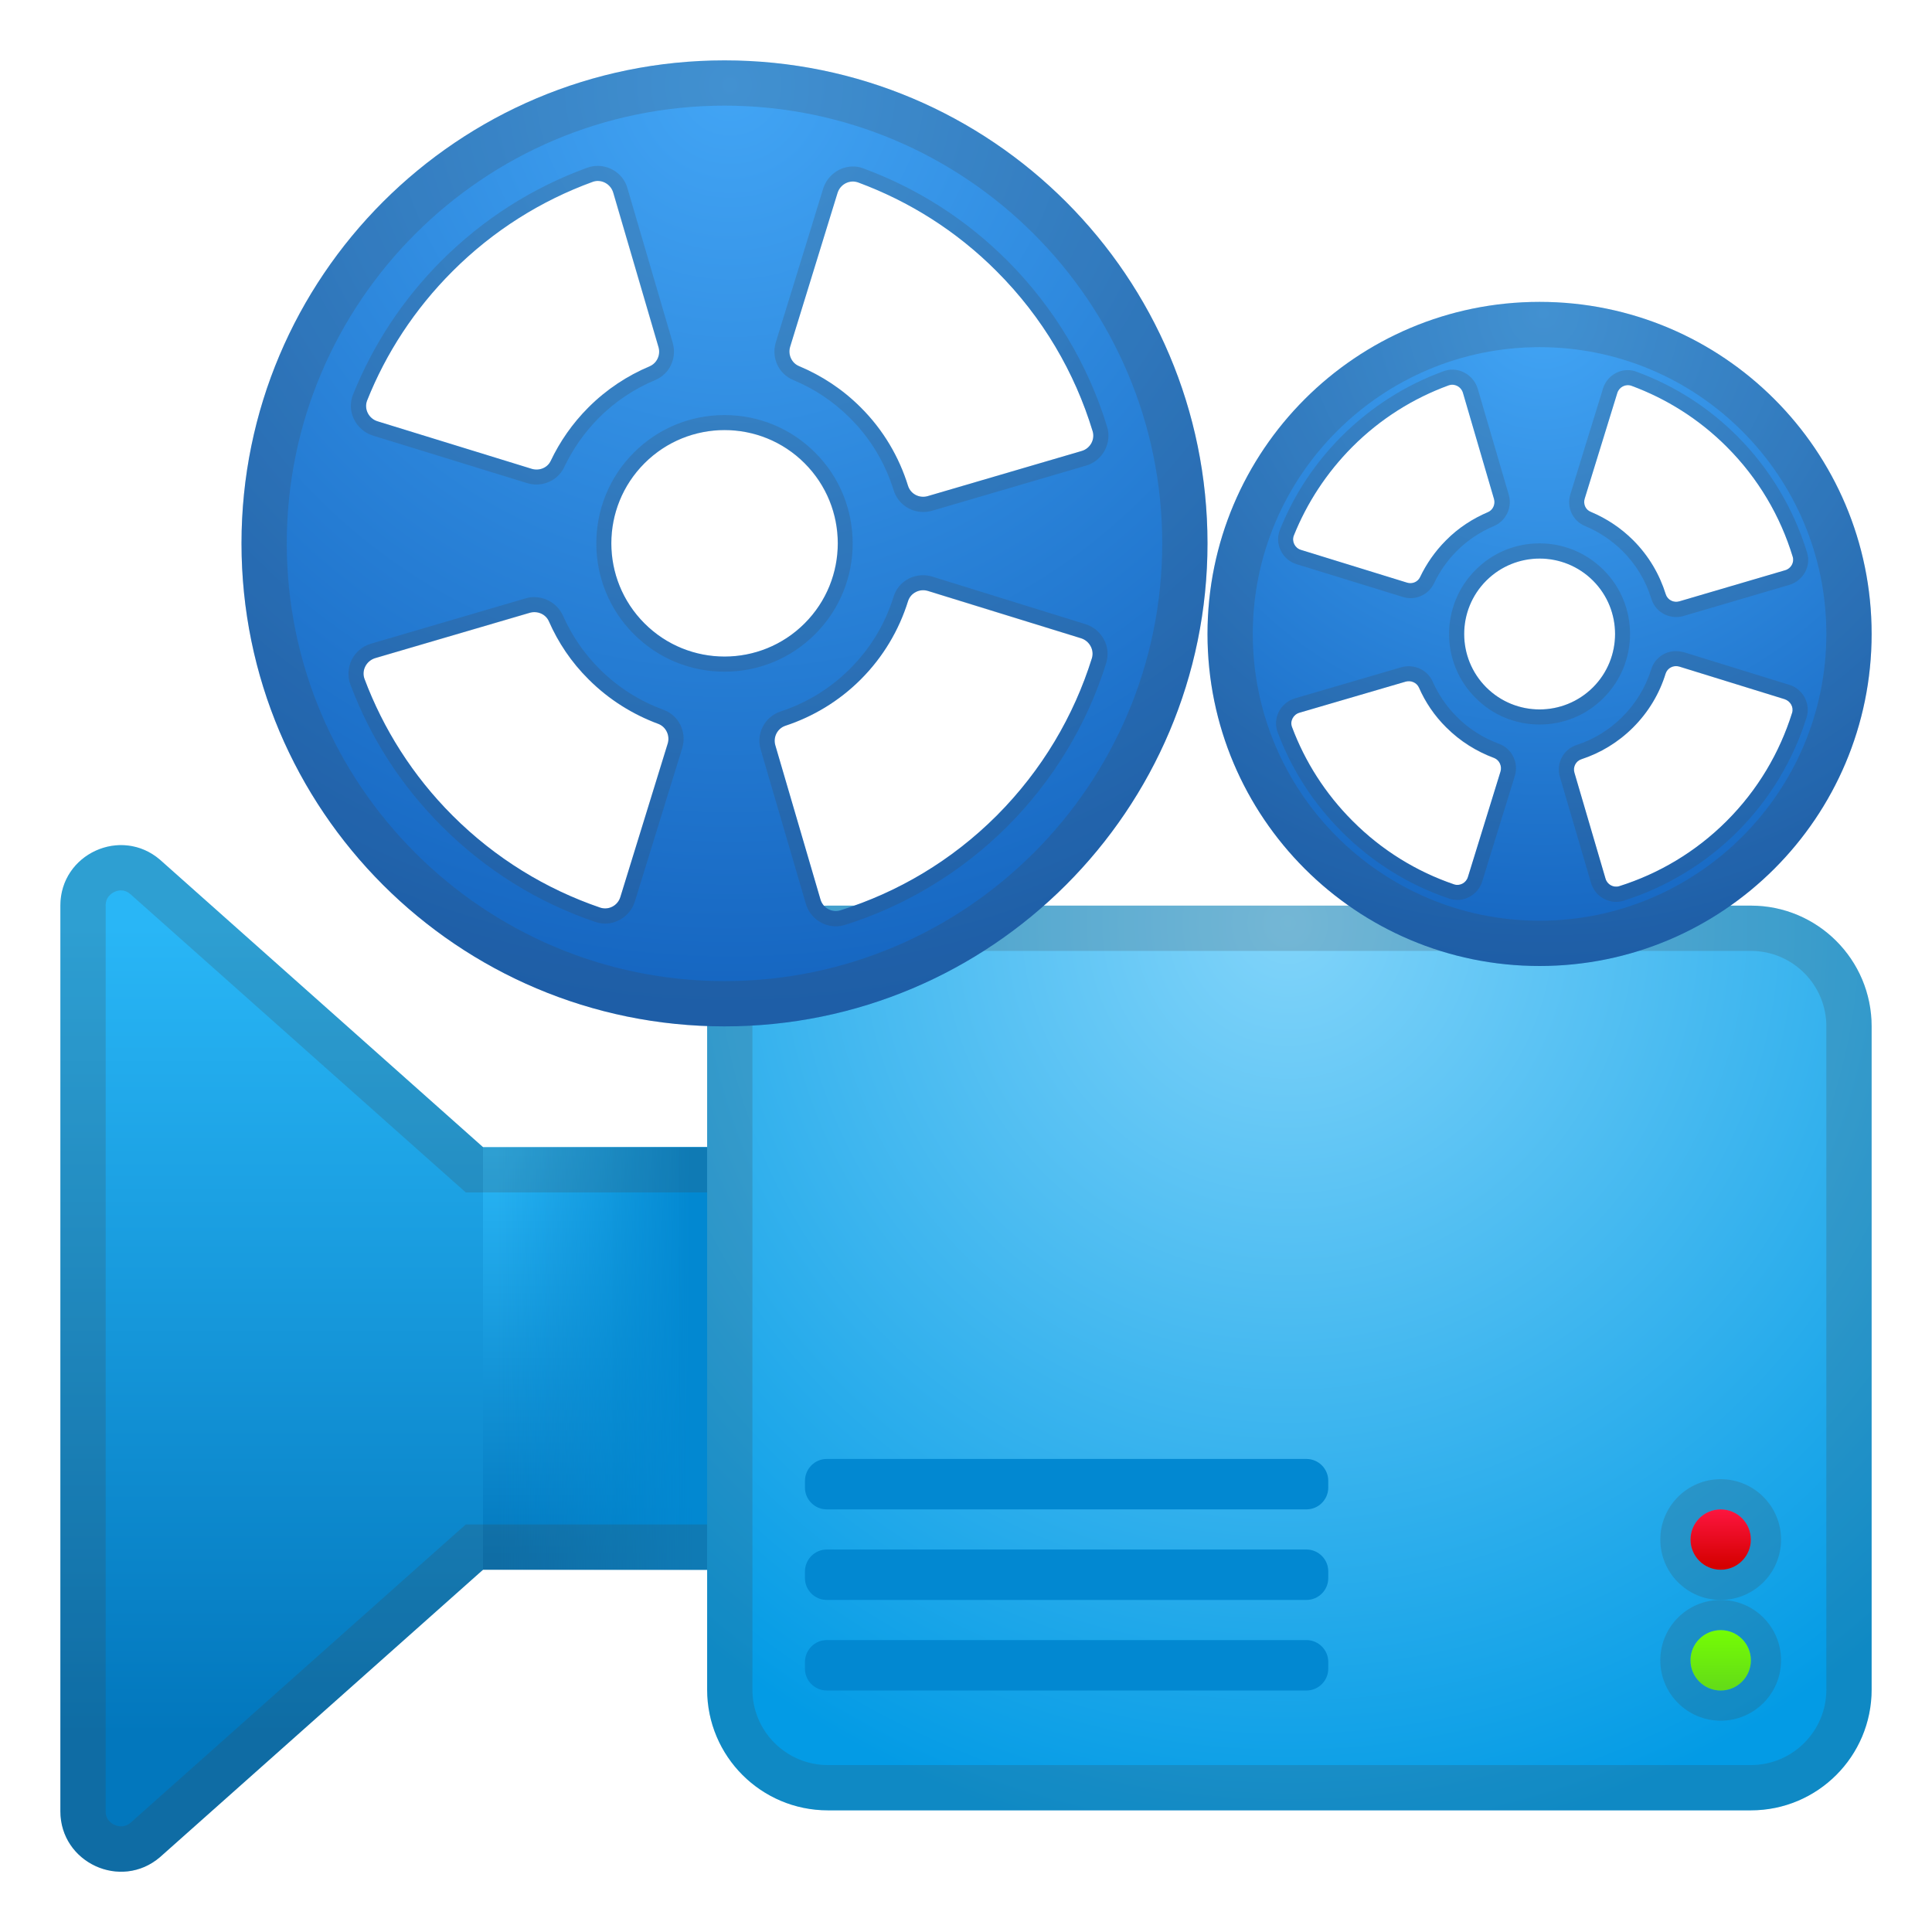
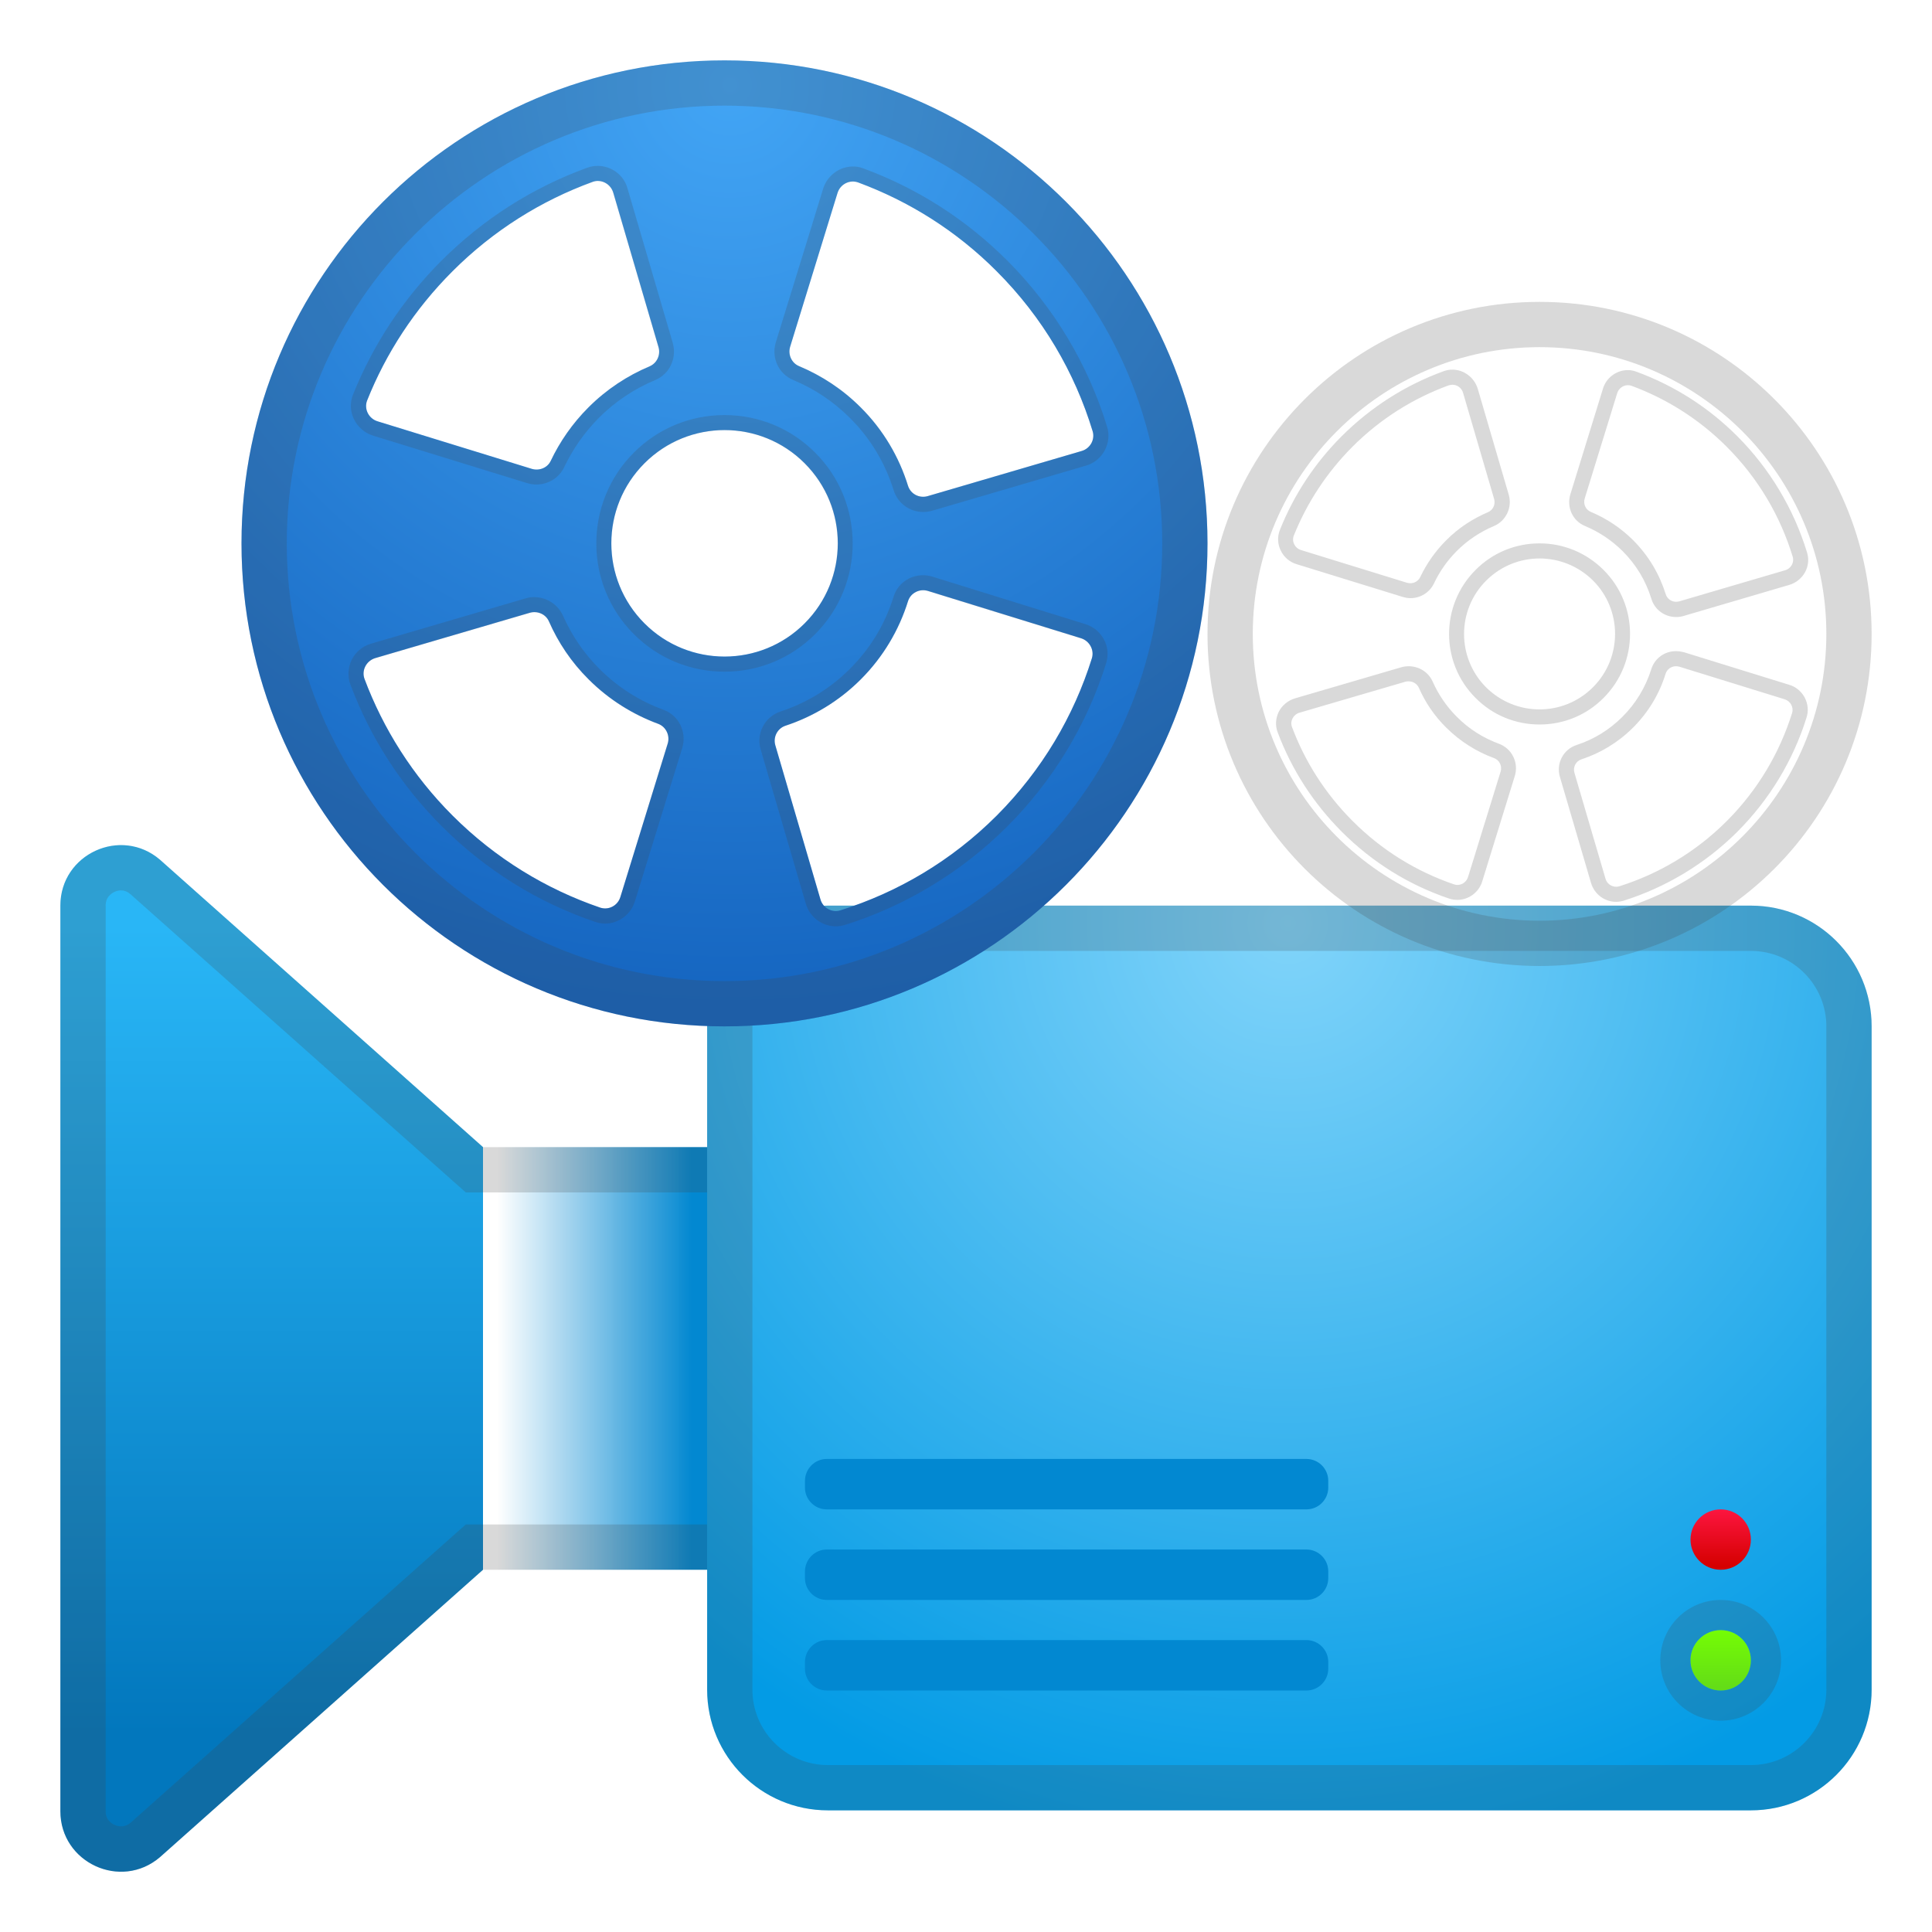
<svg xmlns="http://www.w3.org/2000/svg" viewBox="0 0 128 128">
  <linearGradient id="i" x1="35.998" x2="35.998" y1="76.374" y2="103.66" gradientUnits="userSpaceOnUse">
    <stop stop-color="#29B6F6" offset="0" />
    <stop stop-color="#0277BD" offset=".996" />
  </linearGradient>
-   <rect x="20" y="76" width="32" height="28" fill="url(#i)" />
  <linearGradient id="j" x1="17.999" x2="17.999" y1="61.375" y2="115.13" gradientUnits="userSpaceOnUse">
    <stop stop-color="#29B6F6" offset="0" />
    <stop stop-color="#0277BD" offset=".996" />
  </linearGradient>
  <path d="M10.6,56.96L32,76v28l-21.4,19.04C8.01,125.26,4,123.41,4,120V60 C4,56.58,8.01,54.74,10.6,56.96z" fill="url(#j)" />
  <linearGradient id="k" x1="45.864" x2="32.96" y1="89.998" y2="89.998" gradientUnits="userSpaceOnUse">
    <stop stop-color="#0288D1" offset="0" />
    <stop stop-color="#0288D1" stop-opacity="0" offset="1" />
  </linearGradient>
  <rect x="32" y="76" width="16" height="28" fill="url(#k)" />
  <g opacity=".2">
    <path d="m8.02 58.99c0.22 0 0.42 0.08 0.61 0.24l21.37 19.01 0.86 0.76h18.14v22h-18.14l-0.86 0.76-21.36 19.01c-0.2 0.16-0.4 0.23-0.62 0.23-0.33 0-1.02-0.24-1.02-1v-60c0-0.3 0.1-0.53 0.29-0.71 0.2-0.19 0.47-0.3 0.73-0.3m0-3c-2.06 0-4.02 1.62-4.02 4.01v60c0 2.39 1.96 4.01 4.02 4.01 0.89 0 1.8-0.3 2.58-0.97l21.4-19.04h20v-28h-20l-21.4-19.04c-0.78-0.67-1.69-0.97-2.58-0.97z" fill="#424242" />
  </g>
  <radialGradient id="l" cx="87.442" cy="59.134" r="63.931" gradientTransform="matrix(.952 0 0 .967 2.073 3.983)" gradientUnits="userSpaceOnUse">
    <stop stop-color="#81D4FA" offset="0" />
    <stop stop-color="#039BE5" offset="1" />
  </radialGradient>
  <path d="m116 119.94h-61.15c-4.42 0-8-3.58-8-8v-43.94c0-4.42 3.58-8 8-8h61.15c4.42 0 8 3.58 8 8v43.94c0 4.42-3.58 8-8 8z" fill="url(#l)" />
  <path d="m54.77 108.66h31.79c0.79 0 1.44 0.65 1.44 1.44v0.46c0 0.79-0.65 1.44-1.44 1.44h-31.79c-0.79 0-1.44-0.65-1.44-1.44v-0.46c0.01-0.79 0.65-1.44 1.44-1.44z" fill="#0288D1" />
  <path d="m54.77 102.66h31.79c0.79 0 1.44 0.65 1.44 1.44v0.46c0 0.79-0.65 1.44-1.44 1.44h-31.79c-0.79 0-1.44-0.65-1.44-1.44v-0.46c0.01-0.79 0.65-1.44 1.44-1.44z" fill="#0288D1" />
  <path d="m54.77 96.66h31.79c0.79 0 1.44 0.65 1.44 1.44v0.46c0 0.79-0.65 1.44-1.44 1.44h-31.79c-0.79 0-1.44-0.65-1.44-1.44v-0.46c0.01-0.79 0.65-1.44 1.44-1.44z" fill="#0288D1" />
  <g opacity=".2">
    <path d="m116 63c2.76 0 5 2.24 5 5v43.94c0 2.76-2.24 5-5 5h-61.15c-2.76 0-5-2.24-5-5v-43.94c0-2.76 2.24-5 5-5h61.15m0-3h-61.15c-4.42 0-8 3.58-8 8v43.94c0 4.42 3.58 8 8 8h61.15c4.42 0 8-3.58 8-8v-43.94c0-4.42-3.58-8-8-8z" fill="#424242" />
  </g>
  <radialGradient id="m" cx="48.38" cy="5.629" r="61.767" gradientUnits="userSpaceOnUse">
    <stop stop-color="#42A5F5" offset="0" />
    <stop stop-color="#1565C0" offset=".989" />
  </radialGradient>
  <path d="m48 4c-17.67 0-32 14.33-32 32s14.33 32 32 32 32-14.33 32-32-14.32-32-32-32zm4.35 18.97 3.14-10.19c0.18-0.58 0.8-0.9 1.37-0.69 3.35 1.24 6.49 3.19 9.17 5.88 3.07 3.07 5.18 6.72 6.36 10.6 0.17 0.56-0.17 1.15-0.73 1.31l-10.2 2.99c-0.55 0.16-1.13-0.14-1.3-0.68-0.59-1.9-1.63-3.7-3.14-5.2-1.21-1.21-2.6-2.11-4.08-2.73-0.5-0.21-0.75-0.77-0.59-1.29zm-28.02 3.55c1.24-3.11 3.13-6.03 5.65-8.55 2.72-2.72 5.9-4.69 9.28-5.92 0.57-0.21 1.2 0.13 1.37 0.71l3 10.24c0.15 0.51-0.1 1.06-0.59 1.27-1.47 0.62-2.85 1.52-4.05 2.72-1.06 1.06-1.89 2.26-2.5 3.54-0.22 0.47-0.77 0.68-1.26 0.53l-10.22-3.15c-0.58-0.18-0.91-0.82-0.68-1.39zm19.91 22.74-3.14 10.17c-0.17 0.57-0.78 0.89-1.34 0.7-3.57-1.22-6.93-3.25-9.78-6.1-2.65-2.65-4.59-5.75-5.83-9.05-0.21-0.57 0.12-1.2 0.71-1.38l10.23-3c0.51-0.15 1.07 0.08 1.28 0.57 0.61 1.39 1.48 2.7 2.63 3.84 1.35 1.35 2.94 2.33 4.62 2.95 0.51 0.2 0.78 0.78 0.62 1.3zm-1.54-7.96c-2.93-2.93-2.93-7.68 0-10.61s7.68-2.93 10.61 0 2.93 7.68 0 10.61-7.68 2.93-10.61 0zm29.64 2.31c-1.19 3.81-3.29 7.4-6.3 10.42-3 3-6.57 5.09-10.36 6.28-0.56 0.18-1.16-0.16-1.32-0.72l-2.99-10.21c-0.16-0.54 0.13-1.12 0.67-1.3 1.82-0.6 3.54-1.62 4.99-3.07 1.5-1.5 2.54-3.29 3.13-5.18 0.17-0.55 0.77-0.85 1.32-0.68l10.16 3.14c0.54 0.18 0.87 0.77 0.7 1.32z" fill="url(#m)" />
  <radialGradient id="n" cx="102.25" cy="20.753" r="43.372" gradientUnits="userSpaceOnUse">
    <stop stop-color="#42A5F5" offset="0" />
    <stop stop-color="#1565C0" offset=".989" />
  </radialGradient>
-   <path d="m102 20c-12.15 0-22 9.85-22 22s9.85 22 22 22 22-9.85 22-22-9.85-22-22-22zm2.99 13.04 2.16-7c0.12-0.4 0.55-0.62 0.94-0.48 2.3 0.85 4.46 2.19 6.31 4.04 2.11 2.11 3.56 4.62 4.37 7.28 0.12 0.38-0.11 0.79-0.5 0.9l-7.01 2.06c-0.38 0.11-0.78-0.09-0.9-0.47-0.41-1.31-1.12-2.54-2.16-3.58-0.83-0.83-1.79-1.45-2.81-1.88-0.34-0.13-0.51-0.51-0.4-0.87zm-19.27 2.44c0.86-2.14 2.15-4.14 3.88-5.88 1.87-1.87 4.05-3.22 6.38-4.07 0.39-0.14 0.82 0.09 0.94 0.49l2.06 7.04c0.1 0.35-0.07 0.73-0.4 0.87-1.01 0.43-1.96 1.04-2.78 1.87-0.73 0.73-1.3 1.56-1.72 2.44-0.15 0.32-0.53 0.47-0.86 0.36l-7.03-2.17c-0.4-0.12-0.62-0.56-0.47-0.95zm13.69 15.64-2.16 6.99c-0.12 0.39-0.54 0.61-0.92 0.48-2.46-0.84-4.77-2.24-6.72-4.2-1.82-1.82-3.16-3.95-4.01-6.22-0.15-0.39 0.08-0.83 0.49-0.95l7.04-2.06c0.35-0.1 0.73 0.06 0.88 0.39 0.42 0.96 1.02 1.86 1.81 2.64 0.93 0.93 2.02 1.6 3.18 2.03 0.34 0.14 0.52 0.54 0.41 0.9zm-0.94-5.58c-1.95-1.95-1.95-5.12 0-7.07s5.12-1.95 7.07 0 1.95 5.12 0 7.07c-1.96 1.95-5.12 1.95-7.07 0zm20.26 1.69c-0.82 2.62-2.26 5.09-4.33 7.16-2.06 2.06-4.52 3.5-7.12 4.32-0.39 0.12-0.8-0.11-0.91-0.5l-2.06-7.02c-0.11-0.37 0.09-0.77 0.46-0.89 1.25-0.41 2.43-1.11 3.43-2.11 1.03-1.03 1.75-2.26 2.15-3.56 0.12-0.38 0.53-0.58 0.9-0.47l6.98 2.16c0.39 0.13 0.62 0.53 0.5 0.91z" fill="url(#n)" />
  <g fill="#424242" opacity=".2">
-     <path d="m114 100c1.1 0 2 0.9 2 2s-0.9 2-2 2-2-0.9-2-2 0.9-2 2-2m0-2c-2.21 0-4 1.79-4 4s1.79 4 4 4 4-1.79 4-4-1.79-4-4-4z" />
    <path d="m114 108c1.1 0 2 0.9 2 2s-0.9 2-2 2-2-0.9-2-2 0.9-2 2-2m0-2c-2.21 0-4 1.79-4 4s1.79 4 4 4 4-1.79 4-4-1.79-4-4-4z" />
  </g>
  <linearGradient id="o" x1="114" x2="114" y1="99.748" y2="103.76" gradientUnits="userSpaceOnUse">
    <stop stop-color="#FF1744" offset="0" />
    <stop stop-color="#D50000" offset="1" />
  </linearGradient>
  <circle cx="114" cy="102" r="2" fill="url(#o)" />
  <linearGradient id="p" x1="114" x2="114" y1="107.75" y2="111.76" gradientUnits="userSpaceOnUse">
    <stop stop-color="#76FF03" offset="0" />
    <stop stop-color="#64DD17" offset="1" />
  </linearGradient>
  <circle cx="114" cy="110" r="2" fill="url(#p)" />
  <g opacity=".2">
    <path d="m48 7c15.99 0 29 13.01 29 29s-13.01 29-29 29-29-13.01-29-29 13.02-29 29-29m0-3c-17.67 0-32 14.33-32 32s14.33 32 32 32 32-14.33 32-32-14.32-32-32-32z" fill="#424242" />
  </g>
  <g opacity=".2">
    <path d="m102 23c10.48 0 19 8.52 19 19s-8.52 19-19 19-19-8.52-19-19 8.53-19 19-19m0-3c-12.15 0-22 9.85-22 22s9.85 22 22 22 22-9.85 22-22-9.85-22-22-22z" fill="#424242" />
  </g>
  <g opacity=".2">
    <path d="m39.6 11.99c0.46 0 0.88 0.31 1.02 0.77l3 10.24c0.15 0.51-0.1 1.06-0.59 1.27-1.47 0.62-2.85 1.52-4.05 2.72-1.06 1.06-1.89 2.26-2.5 3.55-0.17 0.37-0.55 0.58-0.94 0.58-0.11 0-0.21-0.02-0.32-0.05l-10.22-3.15c-0.59-0.18-0.91-0.82-0.68-1.39 1.24-3.11 3.13-6.03 5.65-8.55 2.72-2.72 5.9-4.69 9.28-5.92 0.12-0.05 0.24-0.07 0.35-0.07m16.91 0.04c0.12 0 0.24 0.02 0.35 0.06 3.35 1.24 6.49 3.19 9.17 5.88 3.07 3.07 5.18 6.72 6.36 10.6 0.17 0.56-0.17 1.15-0.73 1.31l-10.2 2.99c-0.1 0.03-0.2 0.04-0.3 0.04-0.45 0-0.86-0.28-1-0.73-0.59-1.9-1.63-3.7-3.14-5.2-1.21-1.21-2.6-2.11-4.08-2.73-0.5-0.21-0.74-0.77-0.59-1.28l3.14-10.19c0.15-0.45 0.57-0.75 1.02-0.75m-8.51 16.47c1.92 0 3.84 0.73 5.3 2.2 2.93 2.93 2.93 7.68 0 10.61-1.46 1.46-3.38 2.2-5.3 2.2s-3.84-0.73-5.3-2.2c-2.93-2.93-2.93-7.68 0-10.61 1.47-1.47 3.39-2.2 5.3-2.2m13.15 10.61c0.1 0 0.21 0.02 0.32 0.05l10.16 3.14c0.56 0.17 0.88 0.76 0.71 1.32-1.19 3.81-3.29 7.4-6.3 10.42-3 3-6.57 5.09-10.36 6.28-0.1 0.03-0.2 0.05-0.31 0.05-0.46 0-0.88-0.31-1.02-0.77l-2.99-10.21c-0.16-0.54 0.13-1.12 0.67-1.3 1.82-0.6 3.54-1.62 4.99-3.07 1.5-1.5 2.54-3.29 3.13-5.18 0.14-0.45 0.56-0.73 1-0.73m-25.76 1.45c0.41 0 0.8 0.23 0.97 0.61 0.61 1.39 1.48 2.7 2.63 3.84 1.35 1.35 2.94 2.33 4.62 2.95 0.52 0.19 0.78 0.77 0.62 1.3l-3.13 10.17c-0.14 0.46-0.56 0.76-1.01 0.76-0.11 0-0.22-0.02-0.33-0.05-3.57-1.22-6.93-3.25-9.78-6.1-2.65-2.65-4.59-5.75-5.83-9.05-0.21-0.57 0.12-1.2 0.71-1.38l10.23-3c0.09-0.03 0.2-0.05 0.3-0.05m4.21-29.57c-0.24 0-0.47 0.04-0.69 0.12-3.65 1.33-6.89 3.4-9.65 6.15-2.56 2.56-4.53 5.55-5.87 8.88-0.21 0.52-0.19 1.12 0.06 1.63 0.25 0.52 0.71 0.92 1.26 1.09l10.22 3.15c0.2 0.06 0.41 0.09 0.61 0.09 0.79 0 1.51-0.45 1.84-1.15 0.58-1.22 1.35-2.31 2.3-3.27 1.07-1.07 2.32-1.91 3.73-2.5 0.96-0.4 1.45-1.46 1.16-2.47l-3-10.24c-0.24-0.87-1.06-1.48-1.97-1.48zm16.91 0.04c-0.89 0-1.7 0.6-1.97 1.46l-3.14 10.19c-0.31 1.02 0.18 2.09 1.16 2.5 1.42 0.59 2.68 1.44 3.76 2.52 1.35 1.35 2.32 2.96 2.89 4.79 0.27 0.85 1.05 1.43 1.96 1.43 0.2 0 0.39-0.03 0.58-0.08l10.2-2.99c0.53-0.15 0.98-0.52 1.24-1.01 0.26-0.48 0.32-1.04 0.16-1.56-1.26-4.14-3.54-7.94-6.61-11.01-2.72-2.72-5.93-4.78-9.53-6.11-0.23-0.09-0.46-0.13-0.7-0.13zm-8.51 16.47c-2.27 0-4.4 0.88-6.01 2.49-3.31 3.31-3.31 8.71 0 12.02 1.61 1.61 3.74 2.49 6.01 2.49s4.4-0.88 6.01-2.49c3.31-3.31 3.31-8.71 0-12.02-1.6-1.6-3.73-2.49-6.01-2.49zm13.15 10.61c-0.9 0-1.69 0.57-1.95 1.43-0.57 1.82-1.54 3.43-2.89 4.77-1.3 1.3-2.84 2.25-4.6 2.83-1.05 0.35-1.63 1.46-1.31 2.53l2.99 10.21c0.26 0.88 1.07 1.49 1.98 1.49 0.21 0 0.41-0.03 0.61-0.09 4.04-1.27 7.76-3.53 10.76-6.53 3.02-3.02 5.29-6.76 6.55-10.83 0.16-0.52 0.11-1.07-0.15-1.55-0.26-0.49-0.69-0.85-1.23-1.02l-10.15-3.15c-0.19-0.06-0.4-0.09-0.61-0.09zm-25.76 1.45c-0.2 0-0.4 0.03-0.59 0.09l-10.23 3c-0.55 0.16-1.02 0.55-1.27 1.07-0.25 0.51-0.28 1.1-0.09 1.62 1.33 3.55 3.37 6.71 6.06 9.4 2.9 2.9 6.32 5.03 10.17 6.34 0.21 0.07 0.43 0.11 0.65 0.11 0.89 0 1.7-0.6 1.97-1.46l3.14-10.17c0.32-1.05-0.22-2.16-1.23-2.53-1.61-0.59-3.04-1.5-4.26-2.72-1.02-1.02-1.83-2.21-2.42-3.54-0.34-0.73-1.08-1.21-1.9-1.21z" fill="#424242" />
  </g>
  <g opacity=".2">
    <path d="m96.23 25.49c0.31 0 0.61 0.21 0.7 0.53l2.06 7.04c0.1 0.35-0.07 0.73-0.4 0.87-1.01 0.43-1.96 1.04-2.78 1.87-0.73 0.73-1.3 1.56-1.72 2.44-0.12 0.25-0.38 0.4-0.65 0.4-0.07 0-0.15-0.01-0.22-0.03l-7.03-2.17c-0.4-0.12-0.63-0.57-0.47-0.96 0.86-2.14 2.15-4.14 3.88-5.88 1.87-1.87 4.05-3.22 6.38-4.07 0.09-0.02 0.17-0.04 0.25-0.04m11.62 0.03c0.08 0 0.16 0.01 0.24 0.04 2.3 0.85 4.46 2.19 6.31 4.04 2.11 2.11 3.56 4.62 4.37 7.28 0.12 0.38-0.11 0.79-0.5 0.9l-7.01 2.06c-0.07 0.02-0.14 0.03-0.21 0.03-0.31 0-0.59-0.19-0.69-0.5-0.41-1.31-1.12-2.54-2.16-3.58-0.83-0.83-1.79-1.45-2.81-1.88-0.34-0.14-0.51-0.53-0.4-0.88l2.16-7c0.1-0.3 0.39-0.51 0.7-0.51m-5.85 11.48c1.28 0 2.56 0.49 3.54 1.46 1.95 1.95 1.95 5.12 0 7.07-0.98 0.98-2.26 1.47-3.54 1.47s-2.56-0.49-3.54-1.46c-1.95-1.95-1.95-5.12 0-7.07 0.98-0.98 2.26-1.47 3.54-1.47m9.04 7.14c0.07 0 0.14 0.01 0.22 0.03l6.98 2.16c0.38 0.12 0.61 0.52 0.49 0.91-0.82 2.62-2.26 5.09-4.33 7.16-2.06 2.06-4.52 3.5-7.12 4.32-0.07 0.02-0.14 0.03-0.21 0.03-0.31 0-0.61-0.21-0.7-0.53l-2.06-7.02c-0.11-0.37 0.09-0.77 0.46-0.89 1.25-0.41 2.43-1.11 3.43-2.11 1.03-1.03 1.75-2.26 2.15-3.56 0.1-0.31 0.38-0.5 0.69-0.5m-17.71 1c0.28 0 0.55 0.16 0.67 0.42 0.42 0.96 1.02 1.86 1.81 2.64 0.93 0.93 2.02 1.6 3.18 2.03 0.36 0.13 0.54 0.53 0.43 0.89l-2.16 6.99c-0.1 0.31-0.39 0.52-0.7 0.52-0.07 0-0.15-0.01-0.23-0.04-2.46-0.84-4.77-2.24-6.72-4.2-1.82-1.82-3.16-3.95-4.01-6.22-0.15-0.39 0.08-0.83 0.49-0.95l7.04-2.06c0.06-0.01 0.13-0.02 0.2-0.02m2.9-20.65c-0.2 0-0.39 0.03-0.58 0.1-2.55 0.93-4.82 2.38-6.75 4.3-1.79 1.79-3.17 3.88-4.1 6.21-0.18 0.44-0.16 0.94 0.05 1.37 0.21 0.44 0.59 0.77 1.06 0.91l7.03 2.17c0.17 0.05 0.34 0.08 0.51 0.08 0.66 0 1.27-0.38 1.55-0.97 0.38-0.8 0.89-1.53 1.52-2.16 0.71-0.71 1.54-1.26 2.46-1.65 0.8-0.34 1.22-1.23 0.98-2.07l-2.06-7.04c-0.23-0.73-0.91-1.25-1.67-1.25zm11.62 0.03c-0.75 0-1.43 0.5-1.65 1.23l-2.16 7c-0.26 0.86 0.15 1.76 0.97 2.1 0.94 0.39 1.77 0.95 2.49 1.66 0.89 0.89 1.54 1.96 1.91 3.17 0.22 0.72 0.88 1.2 1.64 1.2 0.17 0 0.33-0.02 0.49-0.07l7.01-2.06c0.44-0.13 0.82-0.44 1.04-0.84 0.22-0.41 0.27-0.87 0.13-1.31-0.88-2.89-2.48-5.56-4.62-7.7-1.91-1.91-4.15-3.34-6.67-4.27-0.18-0.07-0.38-0.11-0.58-0.11zm-5.85 11.48c-1.6 0-3.11 0.62-4.24 1.76-2.34 2.34-2.34 6.15 0 8.48 1.13 1.14 2.64 1.76 4.24 1.76s3.11-0.62 4.24-1.76c2.34-2.34 2.34-6.15 0-8.48-1.13-1.13-2.64-1.76-4.24-1.76zm9.04 7.14c-0.76 0-1.42 0.48-1.64 1.2-0.38 1.2-1.02 2.26-1.91 3.15-0.86 0.86-1.88 1.49-3.04 1.87-0.88 0.29-1.37 1.22-1.1 2.12l2.06 7.02c0.22 0.74 0.9 1.25 1.66 1.25 0.17 0 0.34-0.03 0.51-0.08 2.82-0.89 5.43-2.47 7.53-4.57 2.11-2.11 3.7-4.73 4.58-7.57 0.14-0.44 0.09-0.9-0.12-1.31-0.22-0.41-0.58-0.72-1.03-0.85l-6.98-2.16c-0.17-0.04-0.35-0.07-0.52-0.07zm-17.71 1c-0.17 0-0.33 0.02-0.5 0.07l-7.04 2.06c-0.46 0.14-0.85 0.46-1.07 0.89-0.21 0.43-0.24 0.92-0.07 1.36 0.93 2.48 2.36 4.69 4.24 6.58 2.02 2.02 4.42 3.52 7.11 4.43 0.18 0.06 0.36 0.09 0.55 0.09 0.75 0 1.43-0.5 1.65-1.22l2.16-6.99c0.27-0.88-0.19-1.81-1.04-2.13-1.06-0.39-2.01-0.99-2.81-1.8-0.67-0.67-1.21-1.46-1.6-2.34-0.27-0.6-0.89-1-1.58-1z" fill="#424242" />
  </g>
</svg>